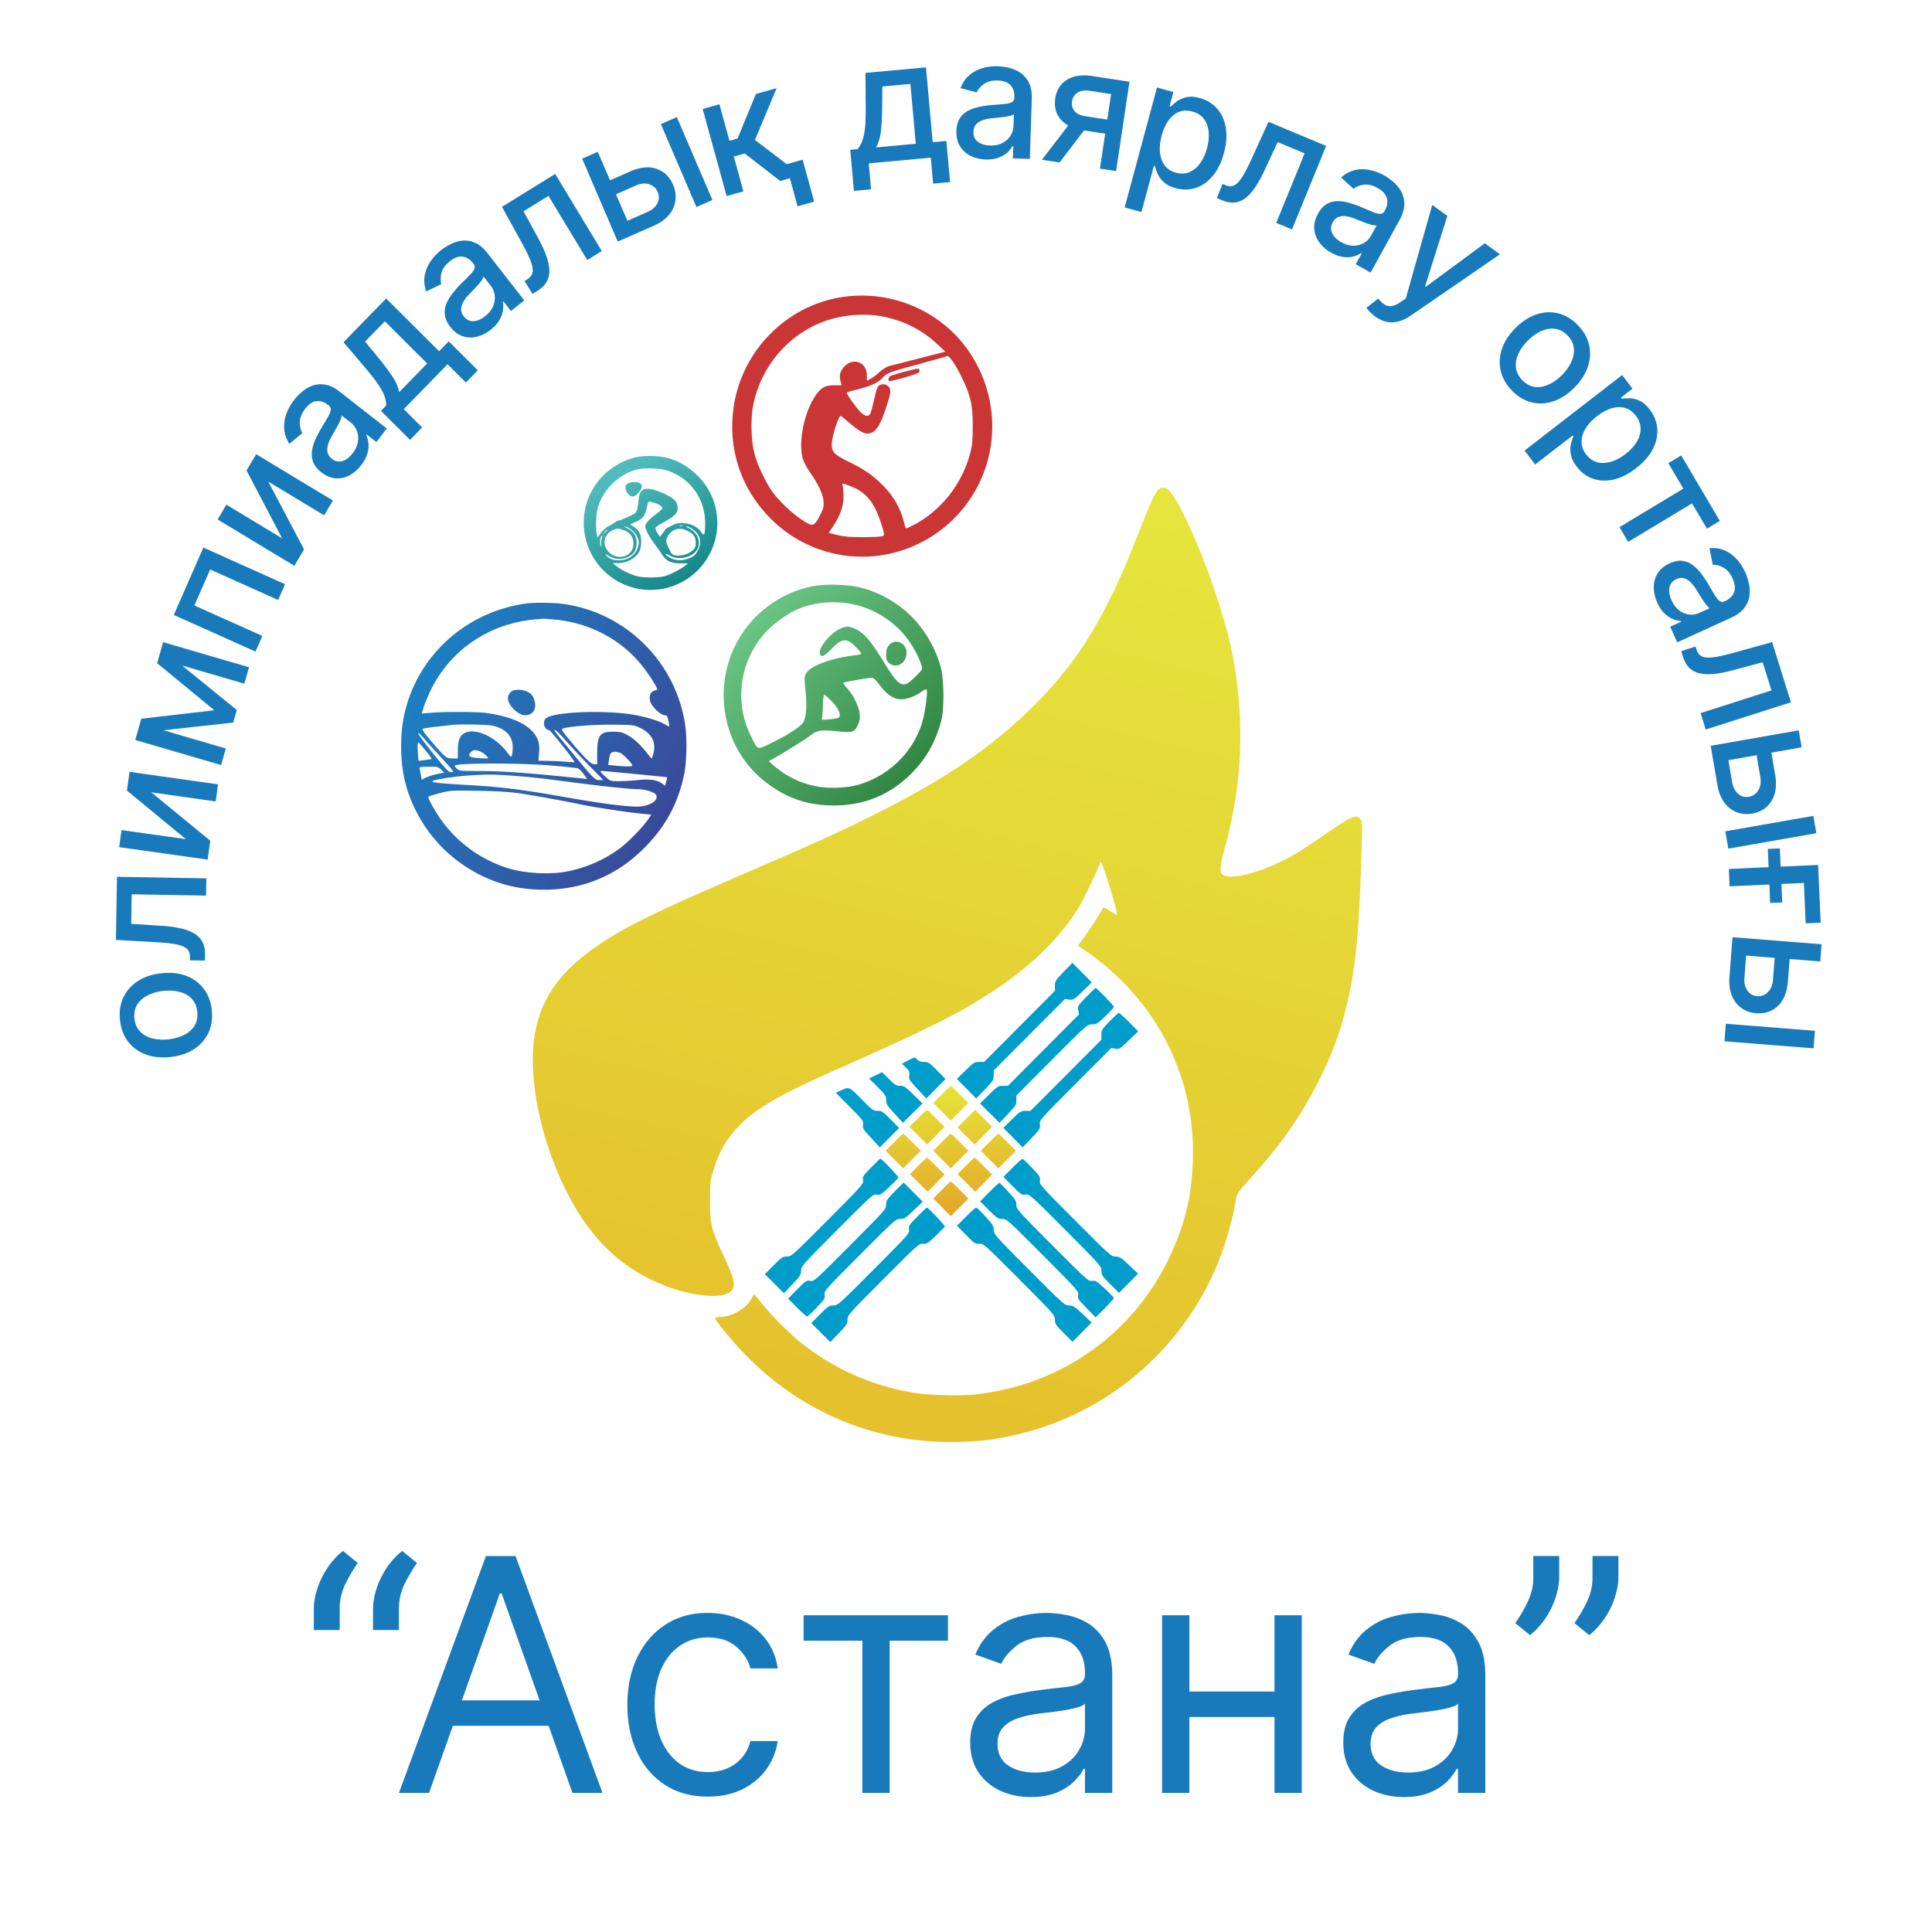
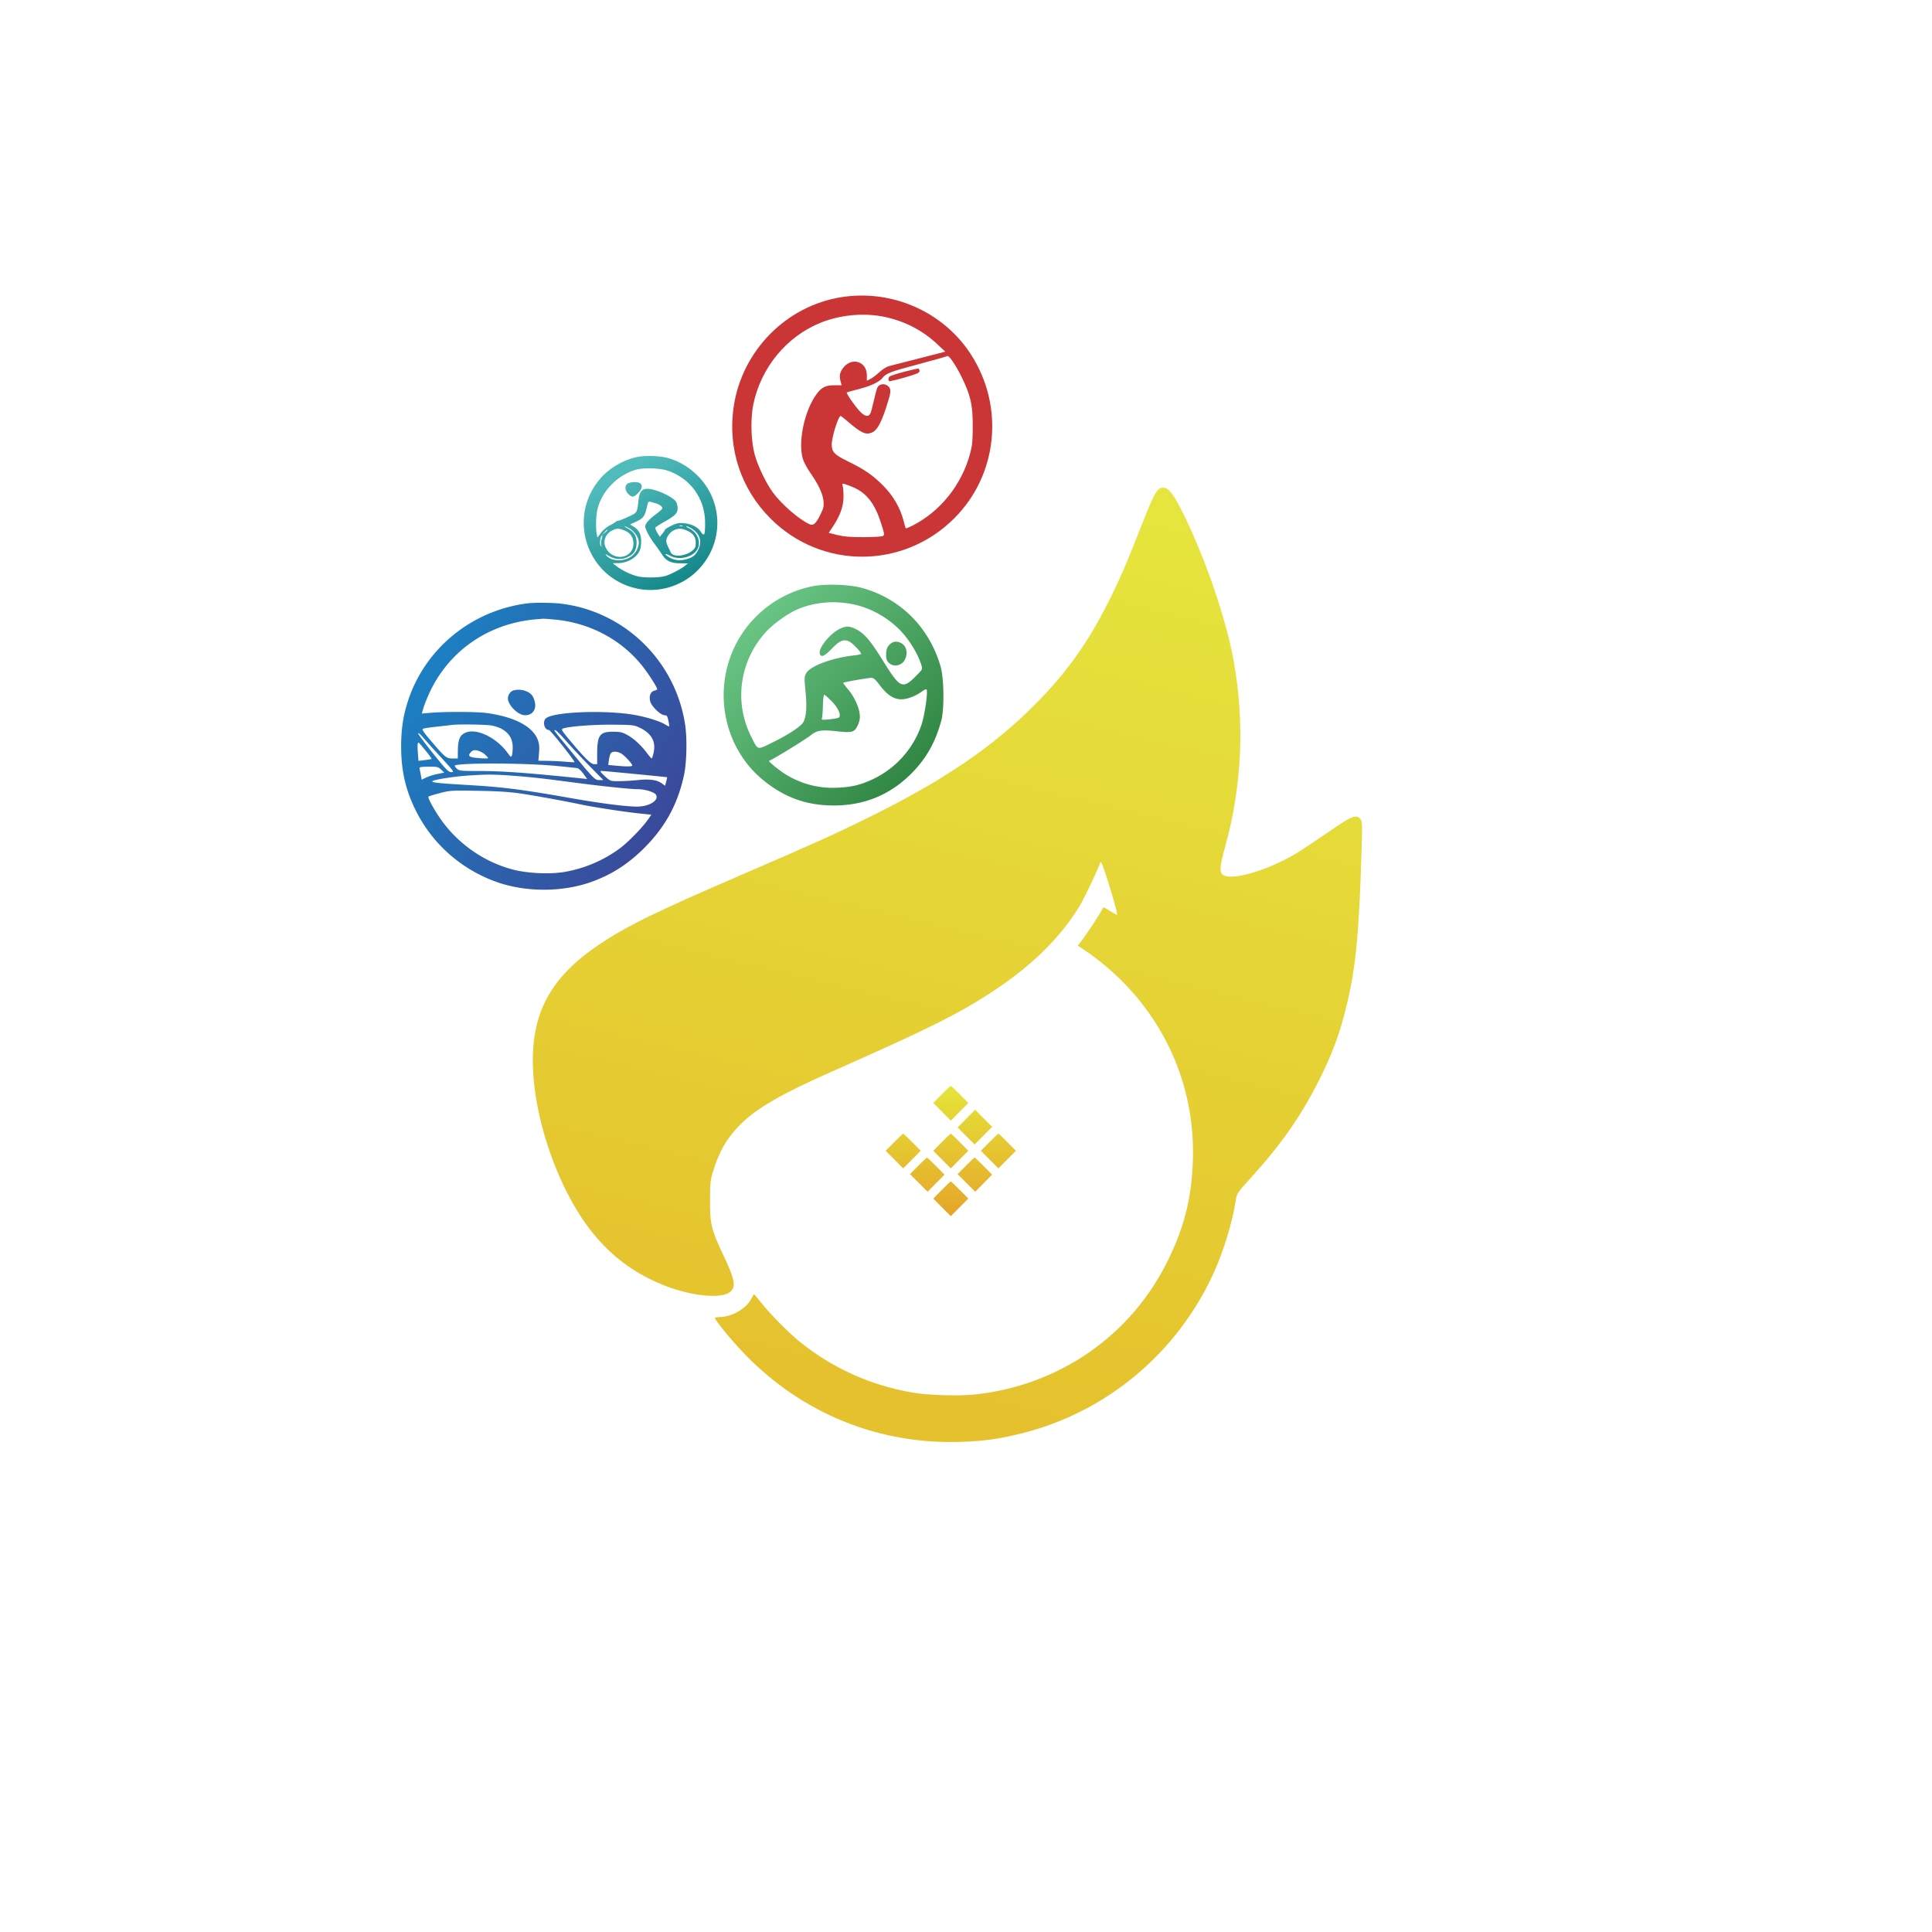
<svg xmlns="http://www.w3.org/2000/svg" width="350" height="350" viewBox="0 0 350 350" fill="none">
  <path fill-rule="evenodd" clip-rule="evenodd" d="M95.559 109.303c-10.212 1.287-18.722 8.32-21.74 17.965-.808 2.586-1.149 4.947-1.149 7.971 0 4.487.855 8.106 2.817 11.919 3.005 5.844 8.13 10.329 14.378 12.583 5.325 1.92 12.014 1.92 17.34 0 3.657-1.319 6.702-3.292 9.616-6.232 3.735-3.767 5.96-7.865 7.084-13.046.499-2.301.598-6.659.209-9.208-1.75-11.484-10.899-20.438-22.356-21.881-1.591-.2-4.876-.238-6.2-.071m5.074 2.952c6.314.617 12.033 3.687 15.795 8.477 1.161 1.48 2.625 3.775 2.632 4.127.001.072-.232.191-.518.263-.712.18-1.016 1.025-.723 2.013.268.902 1.898 2.436 2.59 2.436.392 0 .501.158.675.976.114.537.178 1.006.143 1.042s-.376-.127-.756-.361c-1.012-.626-3.694-1.433-5.924-1.782-5.46-.857-14.365-.463-15.653.691-.672.602-.273 2.114.557 2.114.26 0 4.626 5.497 4.626 5.824 0 .031-.762-.007-1.693-.085a55 55 0 0 0-3.273-.157l-1.579-.017.12-1.439c.091-1.082.035-1.664-.224-2.346-.927-2.435-4.196-4.152-9.253-4.859-1.727-.241-7.454-.268-10.09-.047l-1.668.139.301-1.032c.166-.567.656-1.796 1.09-2.731 3.552-7.659 10.776-12.619 19.393-13.316.451-.037.96-.08 1.129-.096s1.206.059 2.303.166m-7.564 12.81c-.74.202-1.224 1.107-.995 1.862.388 1.279 1.953 2.641 3.036 2.643 1.688.002 2.35-1.535 1.443-3.345-.483-.963-2.162-1.522-3.484-1.16m-3.935 6.381c2.434.507 3.738 1.86 3.75 3.891.003.626-.065 1.313-.151 1.526-.14.341-.226.293-.735-.412-2.114-2.932-5.856-4.674-7.832-3.646-.886.46-1.204 1.297-1.22 3.207l-.012 1.392h-.984c-1.11 0-1.303-.164-4.13-3.49-1.048-1.234-1.399-1.78-1.209-1.884.147-.08 1.283-.255 2.525-.389s2.443-.271 2.669-.304c1.13-.167 6.377-.089 7.329.109m26.902.46c2.003.987 2.808 2.482 2.38 4.416-.132.595-.294 1.079-.361 1.076-.067-.004-.437-.428-.823-.942-1.081-1.44-2.376-2.639-3.56-3.295-.921-.511-1.301-.598-2.644-.599-2.395-.003-2.842.636-2.844 4.069l-.001 1.804h-.569c-.597 0-1.811-1.216-4.722-4.731-1.111-1.341-1.238-1.577-.924-1.709.923-.388 5.538-.749 9.089-.711 3.712.039 3.824.053 4.979.622m-13.406 2.406c.944 1.077 2.833 3.095 4.196 4.483l2.48 2.525h-.721c-.823 0-.989-.169-5.394-5.52-2.905-3.529-2.969-3.617-2.567-3.518.159.039 1.062.953 2.006 2.03m-22.603 3.039c2.195 2.382 2.294 2.527 1.735 2.527-.518 0-.93-.422-3.302-3.373-1.491-1.855-2.708-3.501-2.706-3.659s.442.223.975.846c.534.624 2.018 2.27 3.298 3.659m-2.938-1.384c.649.797 1.144 1.481 1.1 1.52s-.597.135-1.23.211l-1.153.141-.109-1.506c-.098-1.352-.061-1.815.144-1.815.037 0 .598.652 1.248 1.449m10.284.365c.214.115.565.403.778.64.388.43.386.432-.31.43a19 19 0 0 1-1.776-.132c-1.179-.142-1.35-.418-.679-1.092.41-.412 1.022-.365 1.987.154m25.11.139c.584.303 2.063 1.886 2.063 2.207 0 .202-1.034.214-2.948.032l-1.409-.133.126-.927c.069-.509.23-1.051.357-1.204.301-.365 1.081-.354 1.811.025m-11.895 2.268c1.976.186 3.782.376 4.015.423s.724.507 1.093 1.022l.67.938-1.093-.113c-9.99-1.028-14.254-1.333-18.656-1.336-3.17-.001-3.432-.031-3.863-.435-.255-.238-.416-.48-.358-.538.519-.521 12.513-.495 18.192.039m-20.677.682.569.542-1.266.26c-.696.142-1.614.432-2.04.644l-.776.385-.133-.739a28 28 0 0 0-.235-1.166c-.096-.406-.014-.429 1.605-.449 1.577-.019 1.75.021 2.276.523m35.149.795c3.161.308 5.768.571 5.793.586.025.014-.048.369-.163.787l-.209.761-.585-.434c-.86-.639-2.229-.825-4.39-.596-1.036.11-2.576.197-3.423.195-1.534-.005-1.542-.008-2.534-.924-.735-.679-.896-.921-.616-.926.208-.004 2.965.244 6.127.551m-22.58.283c3.527.256 5.49.471 11.307 1.239 5.248.693 10.397 1.232 11.777 1.232 1.308 0 3.032.54 3.294 1.033.556 1.042-1.344 2.163-3.593 2.12-2.274-.043-6.708-.627-12.397-1.633-8.15-1.44-11.805-1.908-17.47-2.239-5.952-.348-7.297-.488-7.049-.738.27-.271 3.82-.836 6.33-1.008 3.396-.232 4.654-.233 7.8-.006m1.95 3.269c2.686.406 7.947 1.365 10.852 1.979 2.206.466 7.675 1.308 10.324 1.589l2.394.254-.649.927c-1.02 1.457-3.555 4.049-5.041 5.155-2.892 2.153-6.364 3.642-9.959 4.271-2.662.467-6.728.289-9.415-.412-5.067-1.321-9.696-4.48-12.826-8.751-1.304-1.78-2.683-4.265-2.48-4.47.072-.072.995-.357 2.05-.633 1.837-.48 2.135-.497 6.949-.415 3.629.063 5.8.204 7.8.506" fill="url(#a)" />
  <path fill-rule="evenodd" clip-rule="evenodd" d="M115.47 82.782c-2.441.492-4.958 1.939-6.607 3.796-6.202 6.988-2.666 17.989 6.435 20.023 4.07.909 8.465-.458 11.331-3.525 4.529-4.846 4.416-12.26-.256-16.905-1.706-1.696-3.758-2.858-5.821-3.297-1.493-.318-3.758-.358-5.082-.092m5.462 2.477c4.171 1.41 6.808 5.095 6.804 9.505-.002 2.208-.147 2.497-.78 1.56-.592-.874-1.708-1.429-3.119-1.55-.871-.073-1.29.014-2.207.465-.622.306-1.134.619-1.138.695-.004.077-.222.403-.485.725l-.477.587-.454-.737c-.249-.406-.396-.83-.327-.942.069-.113.729-.544 1.467-.958 2.068-1.16 2.541-1.632 2.541-2.527 0-.419-.143-.965-.317-1.216-.654-.937-3.723-2.316-5.155-2.316-.995 0-1.448.563-1.606 1.993-.264 2.406-.209 2.315-1.859 3.08-.828.384-1.631.698-1.785.698a.8.8 0 0 0-.488.21c-.114.114-.617.415-1.116.67-.499.253-1.199.848-1.555 1.322l-.648.862-.125-.63c-.217-1.088-.132-3.523.161-4.629.851-3.212 3.51-5.95 6.795-6.997 1.341-.428 4.426-.36 5.873.13m-7.156 2.305c-.636.309-.615 1.263.043 1.923.654.657.975.638 1.711-.102.743-.746.926-1.362.523-1.767-.351-.352-1.6-.381-2.277-.054m4.876 3.568c.815.223 1.433.692 1.316.998-.059.155-.638.668-1.287 1.14s-1.341 1.132-1.539 1.468c-.345.588-.343.646.069 1.582.236.535.818 1.486 1.294 2.115a38 38 0 0 1 1.418 2.007c.761 1.191 1.593 1.594 3.307 1.603l1.397.007-.576.482c-.316.265-1.263.817-2.103 1.227-1.322.644-1.773.756-3.363.832-1.048.051-2.332-.021-2.989-.166-1.216-.268-3.012-1.132-4.001-1.925l-.591-.474 1.041-.016c1.321-.02 2.748-.7 3.474-1.655.429-.565.566-1.005.621-1.99.081-1.45-.333-2.34-1.388-2.985l-.62-.378.851-.385c1.648-.746 1.81-.972 2.321-3.247.094-.419.227-.551.482-.48zm4.978 4.15a.8.8 0 0 1-.514 0c-.141-.057-.025-.103.257-.103s.398.046.257.103m-9.714.372c.827.43 1.618 1.446 1.774 2.28.208 1.116-.593 2.552-1.752 3.138-1.425.722-3.304.517-4.1-.447-.247-.3-.182-.291.411.056 1.083.634 2.12.753 3.146.359 1.313-.503 1.82-1.15 1.915-2.44.098-1.328-.379-2.21-1.525-2.817-.428-.227-.704-.417-.614-.422s.425.127.745.293m11.563.22c1.385.945 1.733 2.311.971 3.812-.484.953-.987 1.322-2.264 1.663-1.089.292-2.079.147-3.043-.443-.932-.571-.683-.739.306-.206 1.547.832 3.965.282 4.829-1.099.83-1.326.08-3.217-1.571-3.957-.338-.151-.475-.28-.304-.284.172-.004.655.227 1.076.514m-12.371.223c1.1.442 1.643 1.238 1.643 2.409 0 2.176-2.535 3.159-4.301 1.667-.34-.287-.724-.877-.853-1.312-.314-1.05.221-2.217 1.254-2.735.888-.446 1.209-.45 2.257-.029m11.418.062c1.081.493 1.516 1.127 1.516 2.21 0 .709-.112.957-.625 1.391-1.217 1.028-3.487 1.223-3.888.333-.077-.17-.294-.618-.482-.996-.188-.377-.343-.873-.343-1.101 0-.651.638-1.572 1.324-1.912.83-.41 1.475-.392 2.498.075m-14.496-.117c0 .039-.208.248-.462.463l-.462.393.391-.464c.368-.435.533-.557.533-.392m-1.04 1.624c-.104.366-.138.853-.074 1.083.093.338.074.358-.104.108-.256-.363-.021-1.856.292-1.856.042 0-.009.3-.114.665" fill="url(#b)" />
  <path fill-rule="evenodd" clip-rule="evenodd" d="M147.369 106.173c-6.171 1.173-11.525 5.276-14.254 10.927-4.042 8.367-1.857 18.553 5.209 24.28 3.834 3.108 7.791 4.527 12.659 4.539 5.691.015 10.482-2.006 14.392-6.07 2.521-2.622 4.077-5.423 5.136-9.248.566-2.046.519-7.556-.085-9.746-.942-3.419-2.818-6.674-5.264-9.13a20.2 20.2 0 0 0-9.15-5.253c-2.242-.586-6.378-.729-8.643-.299m7.719 3.422c3.446.834 6.8 2.974 8.979 5.728 1.246 1.575 2.389 3.633 2.821 5.083.247.828.244.836-.644 1.75-2.737 2.819-3.107 2.673-6.302-2.48-2.227-3.592-3.369-4.938-4.791-5.65-1.259-.63-1.828-.658-2.936-.145-1.822.843-4.014 3.549-3.695 4.56.225.713.835.453 2.168-.927 1.454-1.503 2.2-1.795 3.226-1.263.584.304 2.098 1.89 2.098 2.199 0 .078-.577.205-1.283.282-3.914.426-7.898 1.895-8.647 3.188-.385.665-.392.828-.145 3.409.262 2.744.135 4.485-.399 5.489-.398.745-2.696 2.271-5.435 3.607-3.073 1.499-2.723 1.583-4.015-.976-3.159-6.257-2.103-13.753 2.674-18.975 1.319-1.442 3.889-3.291 5.633-4.052 3.214-1.403 7.081-1.702 10.693-.827m6.569 6.808c-.798.457-1.12 1.073-1.124 2.155-.004.852.09 1.136.507 1.529.608.574 1.497.625 2.252.128 1.015-.668 1.261-2.406.469-3.31-.533-.609-1.51-.842-2.104-.502m-2.293 7.706c1.333 1.778 2.549 2.577 3.919 2.574 1.091-.002 2.631-.595 3.799-1.463.344-.255.69-.4.769-.321.3.302-.334 4.704-.927 6.431a16.94 16.94 0 0 1-8.892 9.873c-2.108.977-3.63 1.347-6.125 1.489-3.388.193-6.483-.566-9.433-2.314-1.185-.702-3.466-2.562-3.142-2.562.308 0 6.615-3.861 7.523-4.605 1.107-.908 1.943-1.037 4.763-.735 2.838.305 3.208.19 3.815-1.188.326-.74.395-1.201.3-2.007-.156-1.323-1.108-3.278-2.206-4.531-.468-.533-.808-1.011-.757-1.062.126-.127 4.444-.884 5.09-.894.394-.005.741.298 1.504 1.315m-8.661 2.967c1.163 1.201 1.724 2.474 1.281 2.907-.099.097-.86.242-1.691.323-1.438.14-1.505.128-1.384-.255.07-.222.147-1.255.17-2.297.025-1.072.131-1.894.245-1.894.111 0 .731.547 1.379 1.216" fill="url(#c)" />
  <path fill-rule="evenodd" clip-rule="evenodd" d="M152.478 53.826c-10.033 1.57-18.04 9.68-19.562 19.82-1.133 7.553 1.291 14.916 6.687 20.308 9.22 9.211 23.995 9.195 33.248-.036 7.917-7.899 9.167-20.276 3.006-29.767-4.978-7.67-14.23-11.755-23.379-10.325m7.745 3.574c3.605.747 6.877 2.426 9.485 4.867l1.542 1.443-4.694 1.203-5.488 1.406c-.453.116-1.201.583-1.744 1.09-.523.487-1.251 1.039-1.618 1.227l-.668.341v-1.02c0-2.417-2.626-3.314-4.201-1.434-.674.804-.839 1.51-.58 2.483l.208.785h-1.332c-1.602 0-2.332.385-3.3 1.739-2.126 2.973-3.285 8.578-2.395 11.586.167.568.767 1.693 1.331 2.5 1.486 2.125 2.276 3.797 2.41 5.102.101.98.033 1.298-.523 2.432-.855 1.744-1.297 2.142-2.016 1.813-1.89-.865-4.923-3.483-6.57-5.67-1.243-1.65-2.833-4.963-3.375-7.03-.653-2.492-.752-6.438-.226-8.992 1.381-6.7 6.04-12.338 12.256-14.832 3.523-1.414 7.819-1.802 11.498-1.039m13.957 10.845c1.665 3.397 2.046 5.07 2.04 8.967-.004 2.672-.081 3.483-.474 4.947-1.518 5.663-5.387 10.496-10.466 13.075-.604.307-1.136.52-1.183.473s-.223-.634-.392-1.303c-.593-2.35-1.851-4.54-3.667-6.383-1.897-1.923-3.434-2.986-6.428-4.443-2.454-1.195-2.935-1.696-2.935-3.058 0-1.338 1.199-5.167 1.616-5.161.071 0 .661.459 1.311 1.018 2.424 2.083 3.238 2.453 4.365 1.98.877-.368 1.603-1.62 2.491-4.303.975-2.942 1.042-3.493.491-4.046-.613-.616-1.661-.512-1.998.197-.135.285-.431 1.372-.658 2.416-.227 1.045-.513 2.088-.636 2.318-.344.646-1.015.5-1.876-.409-.913-.963-2.52-3.282-2.375-3.427.054-.055.97-.316 2.036-.581 2.176-.541 3.833-1.304 4.399-2.025.684-.873 1.346-1.127 6.533-2.513 2.819-.754 5.175-1.419 5.233-1.477.247-.249 1.539 1.629 2.573 3.738m-10.365-.902c-1.296.343-2.474.72-2.617.84-.292.243-.343.707-.096.861.09.056 1.36-.244 2.823-.667 2.188-.633 2.659-.837 2.659-1.154 0-.213-.093-.412-.205-.445-.113-.032-1.267.222-2.564.565m-9.151 20.973c2.361 1.049 3.808 2.928 4.925 6.398.643 1.994.674 2.202.36 2.388-.19.112-1.776.205-3.526.206-2.443.002-3.544-.088-4.738-.388l-1.556-.39.797-1.197c1.256-1.89 1.857-3.56 1.882-5.237.012-.794-.047-1.692-.132-1.996-.148-.529-.129-.545.431-.384.323.093 1.023.363 1.557.6" fill="#CA3636" />
-   <path fill-rule="evenodd" clip-rule="evenodd" d="M192.692 176.061c-1.483 1.531-1.582 1.689-1.582 2.534v.901l-6.416 6.44-6.416 6.441h-.897c-.84 0-.998.099-2.462 1.539l-1.565 1.539 1.744 1.769 1.745 1.77 1.591-1.653c1.481-1.539 1.591-1.714 1.591-2.537v-.884l6.441-6.465 6.442-6.466.787.092c.748.087.869.013 2.437-1.511l1.649-1.603-1.753-1.769-1.754-1.769zm4.087 4.554c-1.532 1.581-1.582 1.664-1.445 2.394l.141.756-6.441 6.471-6.441 6.47h-.901c-.847 0-.997.095-2.522 1.597l-1.621 1.598 1.763 1.752 1.762 1.752 1.528-1.593c1.415-1.476 1.528-1.659 1.528-2.475v-.882l6.417-6.44c6.4-6.425 6.418-6.441 7.286-6.441.798 0 .998-.121 2.411-1.469.847-.808 1.54-1.575 1.54-1.705 0-.232-3.081-3.422-3.305-3.422-.062 0-.827.737-1.7 1.637m4.219 4.422c-1.369 1.417-1.472 1.587-1.472 2.423v.9l-6.416 6.44-6.416 6.441h-.897c-.839 0-.998.099-2.462 1.539l-1.565 1.538 1.745 1.773 1.744 1.772 1.614-1.698c1.524-1.604 1.607-1.74 1.511-2.459-.102-.761-.097-.767 6.421-7.31l6.523-6.547.723.136c.688.13.804.058 2.435-1.504l1.712-1.641-1.638-1.663c-.9-.915-1.739-1.664-1.864-1.664s-.889.686-1.698 1.524m-36.528 7.098-1.083.563.72.701c.626.609.707.798.615 1.437-.099.688-.003.847 1.491 2.45l1.598 1.714 1.74-1.765 1.74-1.765-1.53-1.547c-1.41-1.425-1.595-1.546-2.375-1.546-.585 0-.96-.127-1.217-.412-.456-.506-.384-.514-1.699.17m-5.856 2.667-1.186.564 1.548 1.541c1.411 1.404 1.548 1.614 1.554 2.37.005.743.166 1.004 1.525 2.479l1.519 1.649 1.766-1.752 1.766-1.752-1.622-1.598c-1.456-1.435-1.702-1.597-2.413-1.597-.692 0-.947-.155-2.031-1.234l-1.24-1.234zm-6.086 2.657-1.119.497 2.531 2.548c2.424 2.441 2.527 2.578 2.41 3.24-.113.641-.006.817 1.461 2.403l1.584 1.712 1.74-1.763 1.74-1.763-1.53-1.546c-1.401-1.417-1.599-1.546-2.36-1.546-.771 0-.956-.128-2.571-1.767-2.618-2.658-2.536-2.616-3.886-2.015m5.26 14.064c-1.459 1.507-1.565 1.674-1.442 2.289.128.645-.039.834-6.414 7.238-6.426 6.455-6.561 6.576-7.373 6.576-.759 0-.958.132-2.413 1.602l-1.587 1.602 1.73 1.728 1.73 1.728 1.546-1.629c1.389-1.464 1.547-1.714 1.555-2.455.008-.806.166-.985 6.531-7.374 6.359-6.383 6.539-6.544 7.185-6.414.611.122.786.015 2.253-1.377.874-.83 1.624-1.594 1.666-1.697.074-.182-3.022-3.442-3.268-3.442-.068 0-.832.732-1.699 1.625m25.629.019-1.638 1.655 1.638 1.663c1.548 1.572 1.676 1.656 2.356 1.549.71-.112.791-.04 7.236 6.427 6.397 6.419 6.517 6.555 6.517 7.371 0 .762.131.961 1.595 2.423l1.596 1.592 1.729-1.745 1.729-1.745-1.631-1.543c-1.457-1.38-1.718-1.545-2.451-1.553-.798-.01-.989-.18-7.32-6.535-6.337-6.361-6.498-6.543-6.39-7.214.103-.633-.012-.82-1.395-2.287-.828-.879-1.602-1.624-1.72-1.655s-.951.688-1.851 1.597m-21.305 4.286c-1.448 1.461-1.588 1.676-1.588 2.425 0 .803-.145.966-6.518 7.361-6.444 6.467-6.525 6.539-7.236 6.427-.679-.108-.808-.023-2.356 1.549l-1.637 1.663 1.637 1.654c.901.91 1.73 1.629 1.843 1.598s.888-.772 1.722-1.647c1.4-1.469 1.507-1.644 1.403-2.287-.11-.682.027-.836 6.388-7.222 6.335-6.359 6.522-6.526 7.321-6.534.736-.007.987-.168 2.444-1.563l1.624-1.554-1.73-1.737-1.73-1.737zm17.139.103-1.69 1.707 1.596 1.593c1.454 1.451 1.668 1.593 2.413 1.593.8 0 .963.146 7.357 6.568 6.38 6.41 6.535 6.585 6.395 7.224-.134.612-.035.766 1.51 2.346l1.654 1.692 1.649-1.644c.907-.904 1.647-1.739 1.644-1.855s-.746-.894-1.651-1.729c-1.505-1.389-1.702-1.508-2.299-1.388-.633.127-.849-.065-7.176-6.416-6.308-6.333-6.523-6.574-6.523-7.344 0-.702-.173-.983-1.461-2.372-.803-.866-1.52-1.599-1.594-1.628-.073-.029-.894.715-1.824 1.653m-13.065 4.463c-1.514 1.529-1.609 1.677-1.502 2.339.112.694.007.814-6.386 7.232-6.373 6.397-6.517 6.525-7.325 6.525-.756 0-.957.134-2.411 1.602l-1.586 1.602 1.719 1.718 1.72 1.718 1.559-1.619c1.406-1.462 1.559-1.7 1.564-2.446.006-.806.158-.978 6.469-7.312 6.301-6.325 6.481-6.486 7.203-6.424.673.059.881-.071 2.312-1.448.866-.831 1.608-1.591 1.649-1.688.073-.169-3.024-3.431-3.257-3.431-.062 0-.84.735-1.728 1.632m8.81.017-1.633 1.649 1.637 1.659c1.527 1.547 1.69 1.655 2.414 1.605.764-.053.873.044 7.236 6.431 6.339 6.363 6.46 6.5 6.46 7.315 0 .762.131.962 1.595 2.423l1.596 1.593 1.729-1.745 1.729-1.745-1.631-1.544c-1.46-1.38-1.718-1.544-2.453-1.552-.802-.01-.985-.172-7.236-6.453-6.18-6.208-6.414-6.472-6.414-7.232 0-.692-.182-.988-1.488-2.415-.819-.895-1.583-1.629-1.699-1.632-.115-.003-.944.736-1.842 1.643" fill="#009DCA" />
  <path fill-rule="evenodd" clip-rule="evenodd" d="M209.821 88.714c-.643.645-1.299 2.077-3.385 7.384-2.533 6.445-3.712 9.144-5.79 13.249-3.707 7.321-7.594 12.72-13.211 18.348-7.613 7.627-16.323 13.565-29.466 20.087-6.6 3.275-10.049 4.836-23.606 10.685-15.747 6.793-20.882 9.313-25.968 12.746-8.72 5.887-12.22 12.456-11.845 22.237.273 7.141 2.573 15.536 6.213 22.675 4.308 8.449 9.94 13.786 17.738 16.808 4.826 1.871 10.058 2.392 11.694 1.166 1.202-.901.98-2.221-1.116-6.637-2.215-4.666-2.467-5.693-2.452-9.997.011-3.188.062-3.666.557-5.285 1.126-3.681 2.543-6.089 5.045-8.577 2.849-2.834 7.431-5.482 16.145-9.333 18.124-8.008 23.532-10.714 29.921-14.968 6.782-4.517 11.861-9.551 15.257-15.123.945-1.551 3.769-7.549 3.784-8.035.001-.059.094.031.205.201.483.741 3.027 9.188 2.827 9.389-.035.036-.567-.253-1.181-.642s-1.176-.707-1.248-.707c-.071 0-.244.255-.384.567-.286.64-3.031 4.77-3.809 5.731l-.509.629 1.377.91c2.3 1.518 5.178 3.953 7.309 6.182 8.295 8.679 12.601 19.977 12.174 31.949-.237 6.655-1.522 11.813-4.441 17.831-6.654 13.715-19.741 22.829-35.098 24.444-2.859.301-8.352.14-11.093-.323-7.648-1.295-14.52-4.369-20.531-9.185-2.006-1.607-5.336-4.978-7.068-7.155-.654-.821-1.223-1.494-1.264-1.494-.042 0-.258.36-.482.799-.915 1.802-3.562 3.324-5.782 3.324-.439 0-.799.083-.799.186 0 .424 3.124 4.214 5.428 6.587 10.465 10.774 24.308 16.363 39.219 15.835 4.145-.146 6.757-.511 10.777-1.505 15.441-3.816 28.299-14.545 34.926-29.143 1.829-4.028 3.413-9.281 4.02-13.329.148-.994.325-1.247 2.657-3.814 5.528-6.085 9.123-11.226 12.374-17.694 2.517-5.008 3.872-8.721 5.127-14.048 1.589-6.742 2.173-13.07 2.61-28.313.124-4.307.11-4.559-.272-5.028-.642-.785-1.56-.466-4.545 1.577-6.238 4.268-7.187 4.874-9.25 5.911-4.818 2.422-9.737 3.614-11.062 2.682-.668-.47-.593-1.524.35-4.919 3.117-11.225 3.635-22.665 1.543-34.132-1.33-7.293-5.099-18.301-8.928-26.076-1.774-3.602-2.73-4.923-3.628-5.011-.44-.043-.783.07-1.064.354" fill="url(#d)" />
  <path d="m169.071 199.814 1.531-1.547c.842-.852 1.582-1.548 1.644-1.548s.802.696 1.644 1.548l1.531 1.547-1.588 1.594-1.587 1.595-1.588-1.595z" fill="url(#e)" />
-   <path d="m164.76 204.143 1.531-1.547c.842-.852 1.582-1.548 1.644-1.548s.802.696 1.644 1.548l1.531 1.547-1.588 1.594-1.587 1.595-1.587-1.595z" fill="url(#f)" />
  <path d="m173.477 204.253 1.588-1.604 1.588-1.604 1.541 1.547 1.541 1.548-1.588 1.594-1.587 1.594-1.542-1.538z" fill="url(#g)" />
  <path d="m160.449 208.472 1.531-1.548c.842-.851 1.582-1.547 1.644-1.547s.802.696 1.644 1.547l1.531 1.548-1.587 1.594-1.588 1.594-1.587-1.594z" fill="url(#h)" />
  <path d="m169.071 208.472 1.531-1.548c.842-.851 1.582-1.547 1.644-1.547s.802.696 1.644 1.547l1.531 1.548-1.588 1.594-1.587 1.594-1.588-1.594z" fill="url(#i)" />
  <path d="m177.692 208.472 1.531-1.548c.843-.851 1.582-1.547 1.644-1.547.063 0 .802.696 1.644 1.547l1.531 1.548-1.587 1.594-1.588 1.594-1.587-1.594z" fill="url(#j)" />
  <path d="m164.856 212.704 1.483-1.499c.816-.825 1.534-1.5 1.596-1.5s.801.696 1.642 1.546l1.529 1.546-1.529 1.547-1.53 1.546-1.595-1.593z" fill="url(#k)" />
  <path d="m173.477 212.704 1.484-1.499c.815-.825 1.533-1.5 1.596-1.5.062 0 .801.696 1.642 1.546l1.529 1.546-1.529 1.547-1.53 1.546-1.596-1.593z" fill="url(#l)" />
  <path d="m169.071 217.13 1.531-1.548c.842-.851 1.582-1.548 1.644-1.548s.802.697 1.644 1.548l1.531 1.548-1.588 1.594-1.587 1.594-1.588-1.594z" fill="url(#m)" />
-   <path d="M56.85 295.299v-3.771q0-1.717.607-3.646a15.7 15.7 0 0 1 1.802-3.75 13.5 13.5 0 0 1 2.87-3.164l2.682 2.179a28 28 0 0 0-2.305 3.939 10.04 10.04 0 0 0-.963 4.358v3.855zm10.727 0v-3.771q0-1.717.607-3.646a15.7 15.7 0 0 1 1.802-3.75 13.5 13.5 0 0 1 2.87-3.164l2.682 2.179a28 28 0 0 0-2.304 3.939 10.04 10.04 0 0 0-.964 4.358v3.855zm10.146 29.5h-5.448l15.756-42.909h5.363l15.756 42.909h-5.447l-12.823-36.12h-.335zm2.011-16.761h21.957v4.609H79.734zm48.503 17.432q-4.525 0-7.794-2.137t-5.028-5.888-1.76-8.569q0-4.902 1.802-8.653 1.823-3.772 5.07-5.887 3.269-2.137 7.626-2.137 3.394 0 6.118 1.257t4.463 3.52 2.158 5.279h-4.945q-.565-2.199-2.514-3.897-1.928-1.718-5.196-1.718-2.89 0-5.07 1.509-2.158 1.487-3.373 4.211-1.195 2.703-1.195 6.348 0 3.73 1.174 6.495 1.194 2.766 3.352 4.296 2.18 1.529 5.112 1.529 1.928 0 3.499-.67a7.2 7.2 0 0 0 2.661-1.928q1.09-1.257 1.55-3.017h4.945a11.45 11.45 0 0 1-2.074 5.133q-1.635 2.263-4.337 3.604-2.682 1.32-6.244 1.32m17.348-28.243v-4.609h26.148v4.609h-10.56v27.572h-4.944v-27.572zm41.16 28.327q-3.059 0-5.552-1.153-2.494-1.173-3.96-3.373-1.467-2.22-1.467-5.364 0-2.765 1.09-4.483a7.7 7.7 0 0 1 2.912-2.724q1.823-.984 4.023-1.467 2.22-.502 4.462-.796a200 200 0 0 1 4.756-.565q1.844-.21 2.682-.692.86-.482.859-1.676v-.168q0-3.1-1.697-4.818-1.675-1.719-5.091-1.719-3.541 0-5.552 1.551-2.012 1.55-2.829 3.31l-4.693-1.676q1.257-2.933 3.352-4.567 2.116-1.656 4.61-2.305a19 19 0 0 1 4.944-.67q1.55 0 3.562.377 2.032.356 3.918 1.487 1.907 1.131 3.164 3.415t1.257 6.118v21.203h-4.945v-4.358h-.251q-.503 1.048-1.676 2.242t-3.122 2.033q-1.948.837-4.756.838m.754-4.442q2.934 0 4.945-1.152 2.032-1.153 3.059-2.976 1.047-1.822 1.047-3.834v-4.525q-.313.377-1.383.691-1.047.294-2.43.524-1.362.21-2.661.377-1.278.147-2.074.251-1.927.252-3.604.818-1.655.544-2.682 1.655-1.005 1.09-1.005 2.975 0 2.577 1.906 3.897 1.928 1.299 4.882 1.299m44.559-14.666v4.609h-17.767v-4.609zm-16.594-13.828v32.181h-4.944v-32.181zm20.365 0v32.181h-4.944v-32.181zm18.501 32.936q-3.06 0-5.552-1.153-2.495-1.173-3.96-3.373-1.467-2.22-1.467-5.364 0-2.765 1.09-4.483a7.7 7.7 0 0 1 2.912-2.724q1.823-.984 4.023-1.467 2.22-.502 4.462-.796a200 200 0 0 1 4.756-.565q1.844-.21 2.682-.692.86-.482.859-1.676v-.168q0-3.1-1.697-4.818-1.676-1.719-5.091-1.719-3.541 0-5.552 1.551t-2.829 3.31l-4.693-1.676q1.257-2.933 3.352-4.567 2.116-1.656 4.61-2.305a19 19 0 0 1 4.944-.67q1.55 0 3.562.377 2.033.356 3.918 1.487 1.907 1.131 3.164 3.415t1.257 6.118v21.203h-4.945v-4.358h-.251q-.503 1.048-1.676 2.242t-3.122 2.033q-1.949.837-4.756.838m.754-4.442q2.934 0 4.945-1.152 2.032-1.153 3.059-2.976 1.047-1.822 1.047-3.834v-4.525q-.313.377-1.383.691-1.047.294-2.43.524-1.362.21-2.661.377-1.278.147-2.074.251-1.927.252-3.604.818-1.655.544-2.682 1.655-1.005 1.09-1.005 2.975 0 2.577 1.906 3.897 1.928 1.299 4.882 1.299m27.379-39.222v3.772q0 1.717-.629 3.666a15 15 0 0 1-1.802 3.75 13.3 13.3 0 0 1-2.849 3.143l-2.682-2.179a27 27 0 0 0 2.284-3.918q.985-2.053.985-4.379v-3.855zm10.727 0v3.772q0 1.717-.629 3.666a15 15 0 0 1-1.801 3.75 13.3 13.3 0 0 1-2.85 3.143l-2.682-2.179a27 27 0 0 0 2.284-3.918 10 10 0 0 0 .985-4.379v-3.855zM38.37 183.007q.24 2.289-.617 4.108-.859 1.818-2.625 2.962t-4.26 1.412q-2.506.27-4.48-.472-1.977-.741-3.193-2.337-1.216-1.594-1.458-3.885-.24-2.29.618-4.108t2.635-2.963q1.776-1.146 4.282-1.415 2.494-.269 4.459.475 1.965.742 3.181 2.338 1.218 1.595 1.458 3.885m-2.632.272q-.155-1.484-1.034-2.376-.878-.892-2.216-1.22-1.34-.338-2.89-.171-1.54.166-2.78.781-1.251.606-1.934 1.666-.684 1.059-.528 2.544.158 1.494 1.047 2.396.888.89 2.238 1.228 1.339.328 2.88.162 1.55-.166 2.79-.772 1.24-.615 1.913-1.674.671-1.07.514-2.564m1.39-9.267-2.73-.036.01-.586q.012-.683-.265-1.146-.287-.474-.977-.784t-1.91-.492q-1.23-.18-3.095-.287L21 170.269l.192-11.426 16.187.279-.052 3.123-13.468-.232-.09 5.351 5.496.35q2.001.13 3.492.476 1.492.335 2.482.949.98.615 1.46 1.561.47.946.447 2.289zm-3.457-21.992-10.673-8.794.469-3.4 16.034 2.264-.427 3.094-11.67-1.648 10.688 8.764-.474 3.431-16.034-2.264.427-3.093zm5.157-23.347-10.358-8.528.755-2.642 13.674 11.127-.65 2.274-17.395 1.911.745-2.612zm-13.471 2.38 15.554 4.542-.857 3.001-15.554-4.542zm18.904-7.196-15.554-4.542.85-2.98 15.555 4.542zm2.024-5.812-14.799-6.64 5.356-12.21 14.798 6.64-1.252 2.855-12.313-5.524-2.86 6.519 12.313 5.525zm4.831-20.515-6.454-12.3 1.74-2.947 13.901 8.39-1.582 2.683-10.119-6.107 6.479 12.277-1.755 2.975-13.902-8.39 1.582-2.683zm14.346-13.293q-.94 1.231-2.152 1.875a4.64 4.64 0 0 1-2.53.541q-1.306-.104-2.566-1.089-1.084-.846-1.462-1.816a4 4 0 0 1-.24-2.006 7.6 7.6 0 0 1 .608-2.085q.468-1.049 1.063-2.053l1.226-2.059q.463-.797.514-1.282.051-.486-.399-.838l-.058-.046q-1.093-.854-2.17-.699-1.071.147-2.006 1.37-.973 1.274-.975 2.444-.004 1.156.46 1.962l-2.346 1.953q-.845-1.334-.943-2.705a6.4 6.4 0 0 1 .386-2.702 9.3 9.3 0 0 1 1.374-2.496 10 10 0 0 1 1.44-1.501 6 6 0 0 1 1.901-1.128q1.062-.397 2.32-.195 1.25.195 2.65 1.29l8.507 6.65-1.882 2.463-1.751-1.369-.078.101q.297.623.39 1.477t-.184 1.863q-.279 1.01-1.097 2.08m-1.582-2.112q.799-1.046.957-2.108.165-1.07-.197-1.973a3.54 3.54 0 0 0-1.123-1.511l-1.651-1.291q.03.24-.15.718-.18.465-.472 1.02-.299.547-.586 1.063-.297.51-.493.854a8 8 0 0 0-.716 1.583q-.24.768-.11 1.45.13.667.797 1.189.925.724 1.93.403.995-.326 1.814-1.397m10.407-2.44-5.27-5.253.925-.949a4.3 4.3 0 0 0-.189-1.4 7 7 0 0 0-.667-1.519q-.453-.81-1.175-1.77a48 48 0 0 0-1.73-2.143l-3.946-4.652 7.724-7.927 9.586 9.555 1.746-1.791 5.27 5.253-2.16 2.217-3.326-3.315-7.924 8.132 3.326 3.315zm-1.977-8.632 5.075-5.208-7.665-7.64-3.58 3.674 2.142 2.616q1.647 1.984 2.724 3.583 1.07 1.59 1.304 2.975m16.62-11.345q-1.209.964-2.538 1.29-1.335.32-2.585-.095-1.242-.422-2.228-1.686-.848-1.088-.983-2.121a4 4 0 0 1 .25-2.005 7.5 7.5 0 0 1 1.088-1.873q.705-.903 1.523-1.732l1.684-1.696q.64-.66.806-1.118.166-.46-.186-.91l-.046-.06q-.855-1.095-1.937-1.21-1.075-.12-2.274.837-1.25.997-1.533 2.132-.28 1.12-.025 2.016l-2.743 1.32q-.5-1.501-.267-2.856a6.35 6.35 0 0 1 1.023-2.527 9.2 9.2 0 0 1 1.932-2.084 10 10 0 0 1 1.757-1.103q.998-.511 2.115-.628 1.125-.124 2.296.38 1.165.496 2.263 1.902l6.658 8.537-2.417 1.928-1.37-1.757-.1.079q.139.676.024 1.528-.114.852-.626 1.763-.51.91-1.562 1.749M87.9 57.27q1.026-.82 1.435-1.81.416-.998.281-1.963a3.56 3.56 0 0 0-.727-1.741l-1.292-1.658q-.029.24-.318.66-.287.407-.702.873-.42.459-.824.889-.409.42-.683.708-.648.666-1.074 1.359-.418.687-.454 1.38-.034.68.488 1.35.725.928 1.775.864 1.044-.073 2.095-.911m8.565-4.02-1.433-2.35.494-.305q.576-.357.814-.841.24-.5.13-1.255-.111-.756-.614-1.895-.509-1.148-1.42-2.796l-3.497-6.334 9.639-5.963 8.447 13.968-2.634 1.63-7.029-11.622-4.513 2.792 2.655 4.881q.964 1.778 1.475 3.236.52 1.454.54 2.628.012 1.166-.52 2.084-.537.907-1.67 1.609zm13.389-20.296 4.312-1.893q2.727-1.196 4.784-.472 2.057.723 2.984 2.885.605 1.409.429 2.821-.174 1.414-1.16 2.625-.99 1.2-2.807 2l-6.488 2.847-6.445-15.021 2.833-1.244L113.658 40l3.655-1.604q1.248-.547 1.769-1.555.517-1.017.076-2.044-.465-1.085-1.562-1.418-1.1-.343-2.347.206l-4.312 1.892zm16.315 4.553-6.445-15.021 2.891-1.27 6.445 15.022zm5.47-1.984-4.345-15.773 3.035-.856 1.822 6.614 1.462-.412 3.326-8.065 3.757-1.058-3.928 9.373 8.344 6.38-3.767 1.062-6.438-4.98-1.969.554 1.737 6.306zm13.765-6.59 2.093 7.6-3.005.846-2.094-7.6zm9.294 5.655-.669-7.454 1.312-.12q.462-.513.75-1.193a7 7 0 0 0 .46-1.594q.173-.915.234-2.12.06-1.215.048-2.766l-.042-6.13 10.958-1.005 1.217 13.557 2.477-.227.669 7.453-3.065.281-.422-4.703-11.242 1.032.422 4.703zm4.002-7.882 7.201-.661-.973-10.84-5.08.466-.034 3.397q-.01 2.59-.209 4.515-.198 1.912-.905 3.123m19.872 2.184q-1.538-.05-2.762-.665a4.7 4.7 0 0 1-1.916-1.759q-.681-1.132-.63-2.74.045-1.386.6-2.263a3.9 3.9 0 0 1 1.467-1.371 7.4 7.4 0 0 1 2.027-.723 20 20 0 0 1 2.267-.331l2.369-.2q.909-.087 1.329-.33.419-.242.437-.817l.002-.075q.045-1.396-.71-2.188-.745-.793-2.272-.843-1.59-.052-2.53.632-.928.675-1.303 1.525l-2.939-.778q.574-1.475 1.615-2.358a6.2 6.2 0 0 1 2.392-1.266 9 9 0 0 1 2.805-.335 9.8 9.8 0 0 1 2.047.302 6 6 0 0 1 2.017.898q.94.639 1.514 1.788.576 1.139.518 2.929l-.347 10.868-3.076-.1.071-2.238-.126-.005q-.325.608-.955 1.185t-1.602.94q-.97.363-2.309.319m.767-2.534q1.306.043 2.25-.449.954-.492 1.465-1.317.523-.837.554-1.806l.067-2.11q-.174.165-.663.299-.478.122-1.093.21-.614.075-1.196.141-.582.056-.973.096a7.7 7.7 0 0 0-1.688.34q-.756.253-1.226.76-.459.496-.486 1.35-.039 1.182.806 1.817.845.625 2.183.67m19.927 4.189 2.017-13.503-3.835-.586q-1.364-.21-2.222.318-.856.526-1.012 1.57-.155 1.034.449 1.772.615.73 1.887.925l4.95.756-.381 2.551-4.95-.756q-1.772-.271-2.976-1.06-1.192-.796-1.726-1.999-.525-1.2-.301-2.698.229-1.529 1.103-2.527.886-1.008 2.311-1.415 1.435-.405 3.27-.125l6.764 1.034-2.42 16.19zm-10.505-1.606 5.735-7.49 3.189.488-5.735 7.49zm14.984 8.63L209.6 15.85l2.969.819-.69 2.56.254.07q.398-.42 1.07-.93.674-.51 1.688-.75 1.018-.25 2.472.15 1.892.522 3.116 1.899 1.223 1.375 1.577 3.429.363 2.056-.327 4.617t-2.028 4.159q-1.335 1.588-3.075 2.169-1.738.57-3.629.048-1.423-.392-2.199-1.125-.763-.73-1.098-1.518a9 9 0 0 1-.472-1.368l-.183-.05-2.26 8.382zm6.705-13.001q-.448 1.665-.309 3.052.14 1.387.853 2.346.717.95 2.028 1.31 1.363.376 2.475-.101 1.114-.488 1.923-1.625.82-1.132 1.246-2.717.422-1.562.289-2.937-.121-1.37-.853-2.345-.721-.973-2.094-1.351-1.322-.365-2.423.072-1.09.44-1.891 1.545t-1.244 2.75m10 11.307 1.033-2.556.536.224q.623.26 1.151.17.54-.098 1.079-.633.539-.536 1.152-1.619.617-1.09 1.397-2.807l3-6.59 10.443 4.365-6.183 15.133-2.854-1.193 5.144-12.591-4.89-2.044-2.335 5.046q-.852 1.834-1.716 3.112-.853 1.281-1.782 1.989-.924.698-1.97.803-1.043.095-2.27-.418zm20.694 9.888q-1.344-.759-2.152-1.874a4.77 4.77 0 0 1-.905-2.452q-.091-1.32.683-2.727.668-1.21 1.559-1.732a3.86 3.86 0 0 1 1.926-.537q1.034-.014 2.129.297 1.094.313 2.165.758l2.195.922q.848.344 1.33.323t.76-.524l.036-.065q.672-1.22.361-2.274-.303-1.05-1.637-1.803-1.39-.785-2.535-.612-1.13.168-1.85.75l-2.258-2.055q1.18-1.044 2.505-1.345a6.2 6.2 0 0 1 2.699-.015q1.365.282 2.645 1.004a10 10 0 0 1 1.682 1.217 6.1 6.1 0 0 1 1.385 1.734q.544 1.004.534 2.291-.005 1.279-.868 2.843l-5.237 9.496-2.688-1.517 1.078-1.955-.11-.062q-.565.39-1.386.61-.822.22-1.849.091-1.027-.128-2.197-.787m1.831-1.897q1.141.644 2.203.645 1.07.006 1.9-.49a3.5 3.5 0 0 0 1.31-1.349l1.017-1.843q-.229.066-.725-.042-.48-.114-1.066-.321-.58-.218-1.127-.429-.542-.22-.909-.366a7.7 7.7 0 0 0-1.653-.481q-.787-.128-1.434.106-.633.228-1.044.973-.57 1.034-.108 1.99.467.947 1.636 1.607m6.114 13.439a6.6 6.6 0 0 1-.975-.856q-.409-.429-.565-.702l2.127-1.668q.564.702 1.13 1.075.566.374 1.262.29.705-.077 1.659-.721l.945-.651 4.796-16.957 2.735 1.997-4.029 12.73.136.1 10.678-7.876 2.743 2.003-16.149 11.1q-1.116.762-2.21 1.055a4.5 4.5 0 0 1-2.161.078q-1.063-.222-2.122-.997m24.805 13.437q-1.592-1.647-2.033-3.611t.245-3.97q.684-2.006 2.478-3.78 1.8-1.782 3.805-2.438t3.937-.167 3.525 2.135 2.033 3.61q.44 1.966-.252 3.978-.693 2.013-2.494 3.795-1.792 1.774-3.79 2.423t-3.929.16q-1.933-.49-3.525-2.135m1.899-1.864q1.03 1.067 2.267 1.216t2.487-.432q1.258-.573 2.373-1.677 1.107-1.096 1.703-2.356.61-1.26.496-2.52t-1.144-2.327q-1.04-1.074-2.29-1.224-1.243-.142-2.509.44-1.25.581-2.359 1.677-1.115 1.103-1.717 2.356-.595 1.26-.475 2.512.129 1.26 1.168 2.335m.398 12.743 17.678-13.681 1.871 2.472-2.085 1.613.16.212q.569-.09 1.41-.084t1.792.439q.959.425 1.874 1.636 1.192 1.575 1.34 3.42t-.802 3.694q-.943 1.859-3.028 3.47-2.084 1.614-4.106 2.064-2.013.444-3.745-.162-1.724-.612-2.915-2.187-.897-1.185-1.073-2.243-.17-1.05.037-1.88a9 9 0 0 1 .444-1.378l-.115-.153-6.822 5.28zm13.126-6.225q-1.356 1.05-2.076 2.237-.72 1.19-.728 2.389.001 1.194.827 2.286.859 1.135 2.029 1.437 1.18.296 2.503-.112 1.332-.399 2.62-1.396 1.272-.985 1.991-2.158.724-1.165.728-2.39.01-1.215-.856-2.358-.832-1.1-1.969-1.428-1.131-.32-2.43.068-1.3.389-2.639 1.425m12.916 8.516 2.336-1.409 6.996 11.866-2.335 1.409-2.705-4.587-11.569 6.978-1.576-2.673 11.569-6.979zm-2.01 25.242q-.634-1.418-.627-2.801.016-1.389.715-2.515.704-1.118 2.153-1.781 1.249-.57 2.273-.454 1.023.117 1.863.727t1.536 1.521q.696.91 1.294 1.912l1.222 2.061q.48.788.879 1.061.4.273.919.036l.067-.031q1.258-.575 1.628-1.61.375-1.025-.255-2.434-.655-1.467-1.677-2.017-1.007-.546-1.928-.511l-.606-3.01q1.562-.13 2.804.425 1.257.56 2.179 1.613a9.3 9.3 0 0 1 1.535 2.399q.4.893.635 1.99.25 1.103.093 2.227-.151 1.135-.918 2.164-.756 1.024-2.37 1.762l-9.796 4.48-1.268-2.837 2.017-.922-.052-.116q-.683-.027-1.473-.345-.789-.317-1.54-1.039-.75-.721-1.302-1.955m2.588-.422q.537 1.204 1.391 1.844.856.648 1.815.749a3.46 3.46 0 0 0 1.846-.295l1.902-.869q-.224-.085-.557-.471a10 10 0 0 1-.668-.899q-.339-.525-.654-1.023l-.515-.841a8 8 0 0 0-1.046-1.382q-.558-.576-1.215-.778-.644-.197-1.412.154-1.067.487-1.257 1.534-.182 1.042.37 2.277m1.757 9.231 2.599-.842.175.559q.204.65.612 1.001.42.357 1.173.429.752.072 1.966-.148 1.223-.223 3.024-.721l6.919-1.912 3.407 10.896-15.435 4.938-.932-2.978 12.843-4.108-1.595-5.103-5.322 1.434q-1.938.52-3.46.671-1.52.162-2.652-.102-1.123-.267-1.875-1.01-.741-.747-1.142-2.028zm16.211 17.67.803 4.685q.507 2.962-.674 4.813-1.18 1.851-3.475 2.254-1.496.261-2.812-.243-1.317-.506-2.248-1.76-.921-1.256-1.26-3.23l-1.207-7.049 15.952-2.794.527 3.077-13.272 2.326.68 3.97q.231 1.355 1.077 2.105.855.749 1.946.557 1.152-.201 1.73-1.201.588-1.001.356-2.356l-.802-4.685zm-8.219 14.964 15.951-2.795.538 3.141-15.952 2.795zm17.271 16.554-2.717.122-.32-7.317-13.457.604-.138-3.142 16.173-.725zm-9.574-13.358 2.179-.097.429 9.787-2.179.098zm4.01 19.218-.366 4.74q-.232 2.997-1.828 4.496t-3.918 1.316q-1.514-.12-2.666-.938-1.152-.819-1.749-2.266-.585-1.448-.431-3.446l.551-7.131L330 171.06l-.241 3.114-13.429-1.063-.31 4.018q-.106 1.37.53 2.309.646.938 1.749 1.026 1.167.092 1.97-.732.815-.823.921-2.194l.366-4.74zm-11.619 12.447 16.14 1.277-.246 3.178-16.14-1.277z" fill="#187ABB" />
  <defs>
    <linearGradient id="a" x1="124.352" y1="140.824" x2="81.498" y2="115.203" gradientUnits="userSpaceOnUse">
      <stop stop-color="#3A4A9B" />
      <stop offset="1" stop-color="#1C7FC1" />
    </linearGradient>
    <linearGradient id="b" x1="124.64" y1="104.36" x2="113.182" y2="85.408" gradientUnits="userSpaceOnUse">
      <stop stop-color="#16898B" />
      <stop offset="1" stop-color="#50BBBB" />
    </linearGradient>
    <linearGradient id="c" x1="164.961" y1="141.399" x2="135.44" y2="113.545" gradientUnits="userSpaceOnUse">
      <stop stop-color="#308542" />
      <stop offset="1" stop-color="#69C584" />
    </linearGradient>
    <linearGradient id="d" x1="188.572" y1="88.351" x2="149.408" y2="252.02" gradientUnits="userSpaceOnUse">
      <stop stop-color="#E5E53D" />
      <stop offset="1" stop-color="#E5C12D" />
    </linearGradient>
    <linearGradient id="e" x1="172.246" y1="196.719" x2="172.246" y2="220.318" gradientUnits="userSpaceOnUse">
      <stop stop-color="#E5E538" />
      <stop offset="1" stop-color="#E5A529" />
    </linearGradient>
    <linearGradient id="f" x1="172.246" y1="196.719" x2="172.246" y2="220.318" gradientUnits="userSpaceOnUse">
      <stop stop-color="#E5E538" />
      <stop offset="1" stop-color="#E5A529" />
    </linearGradient>
    <linearGradient id="g" x1="172.246" y1="196.719" x2="172.246" y2="220.318" gradientUnits="userSpaceOnUse">
      <stop stop-color="#E5E538" />
      <stop offset="1" stop-color="#E5A529" />
    </linearGradient>
    <linearGradient id="h" x1="172.246" y1="196.719" x2="172.246" y2="220.318" gradientUnits="userSpaceOnUse">
      <stop stop-color="#E5E538" />
      <stop offset="1" stop-color="#E5A529" />
    </linearGradient>
    <linearGradient id="i" x1="172.246" y1="196.719" x2="172.246" y2="220.318" gradientUnits="userSpaceOnUse">
      <stop stop-color="#E5E538" />
      <stop offset="1" stop-color="#E5A529" />
    </linearGradient>
    <linearGradient id="j" x1="172.246" y1="196.719" x2="172.246" y2="220.318" gradientUnits="userSpaceOnUse">
      <stop stop-color="#E5E538" />
      <stop offset="1" stop-color="#E5A529" />
    </linearGradient>
    <linearGradient id="k" x1="172.246" y1="196.719" x2="172.246" y2="220.318" gradientUnits="userSpaceOnUse">
      <stop stop-color="#E5E538" />
      <stop offset="1" stop-color="#E5A529" />
    </linearGradient>
    <linearGradient id="l" x1="172.246" y1="196.719" x2="172.246" y2="220.318" gradientUnits="userSpaceOnUse">
      <stop stop-color="#E5E538" />
      <stop offset="1" stop-color="#E5A529" />
    </linearGradient>
    <linearGradient id="m" x1="172.246" y1="196.719" x2="172.246" y2="220.318" gradientUnits="userSpaceOnUse">
      <stop stop-color="#E5E538" />
      <stop offset="1" stop-color="#E5A529" />
    </linearGradient>
  </defs>
</svg>